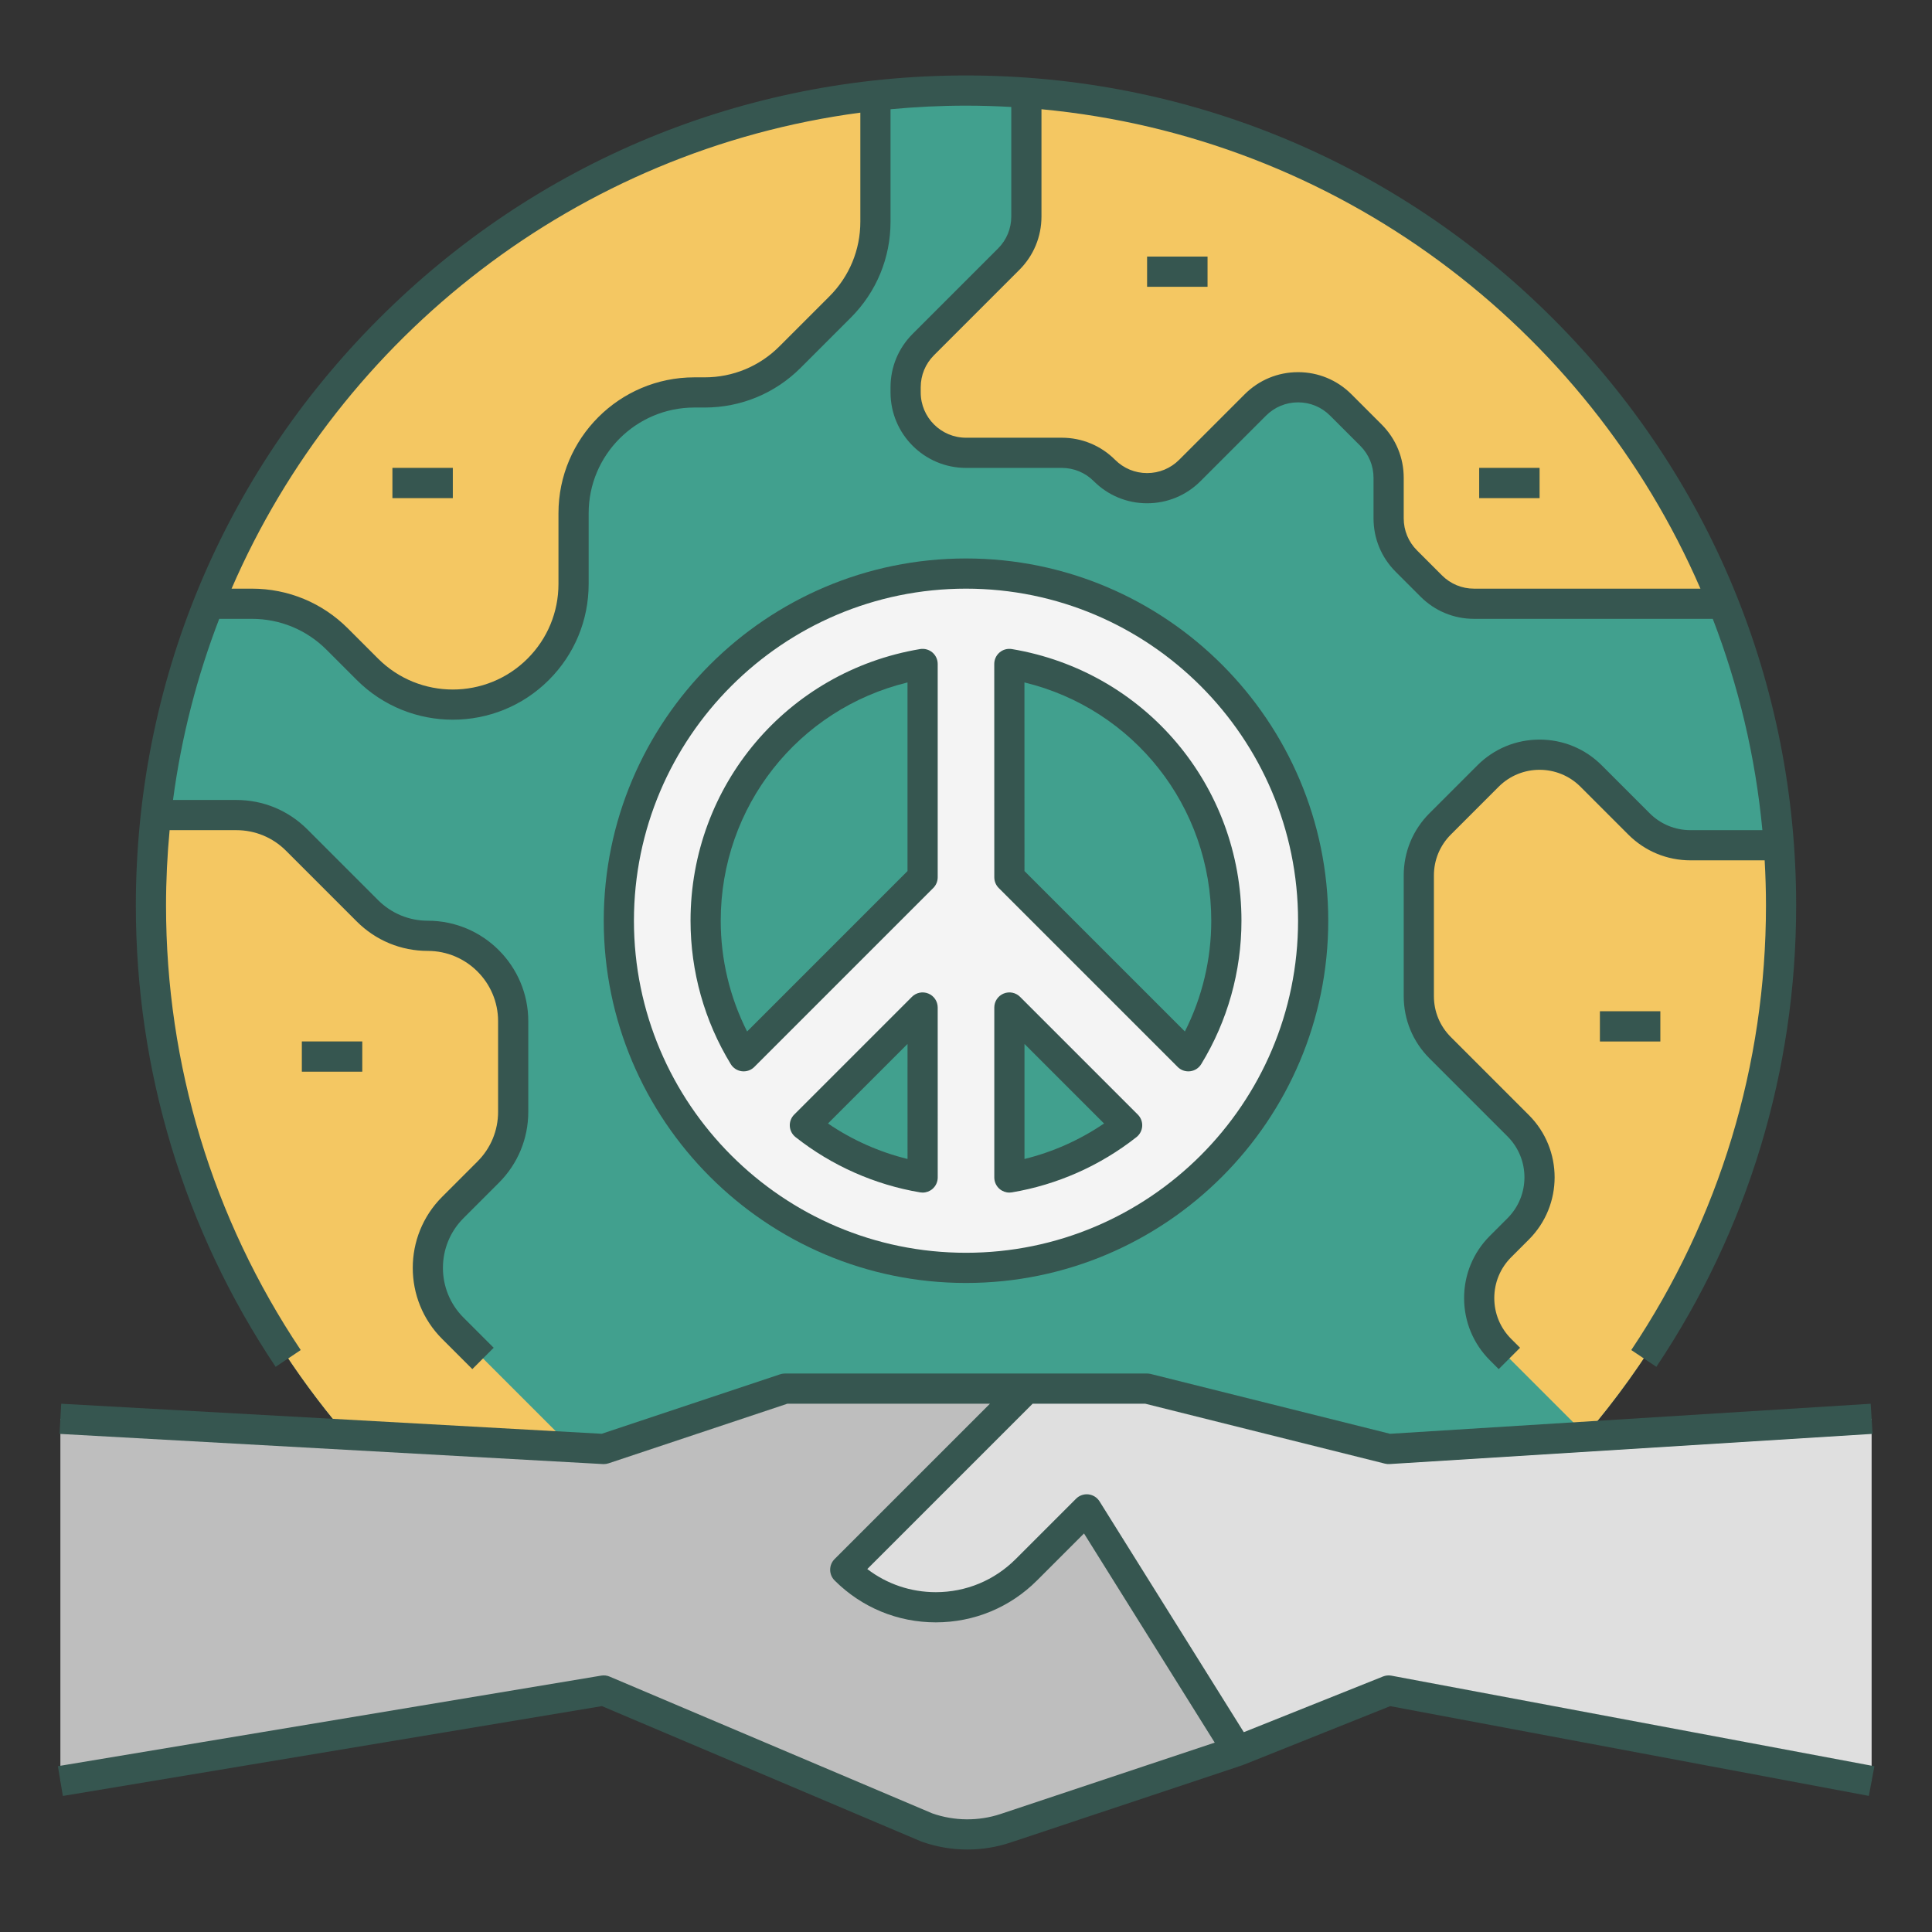
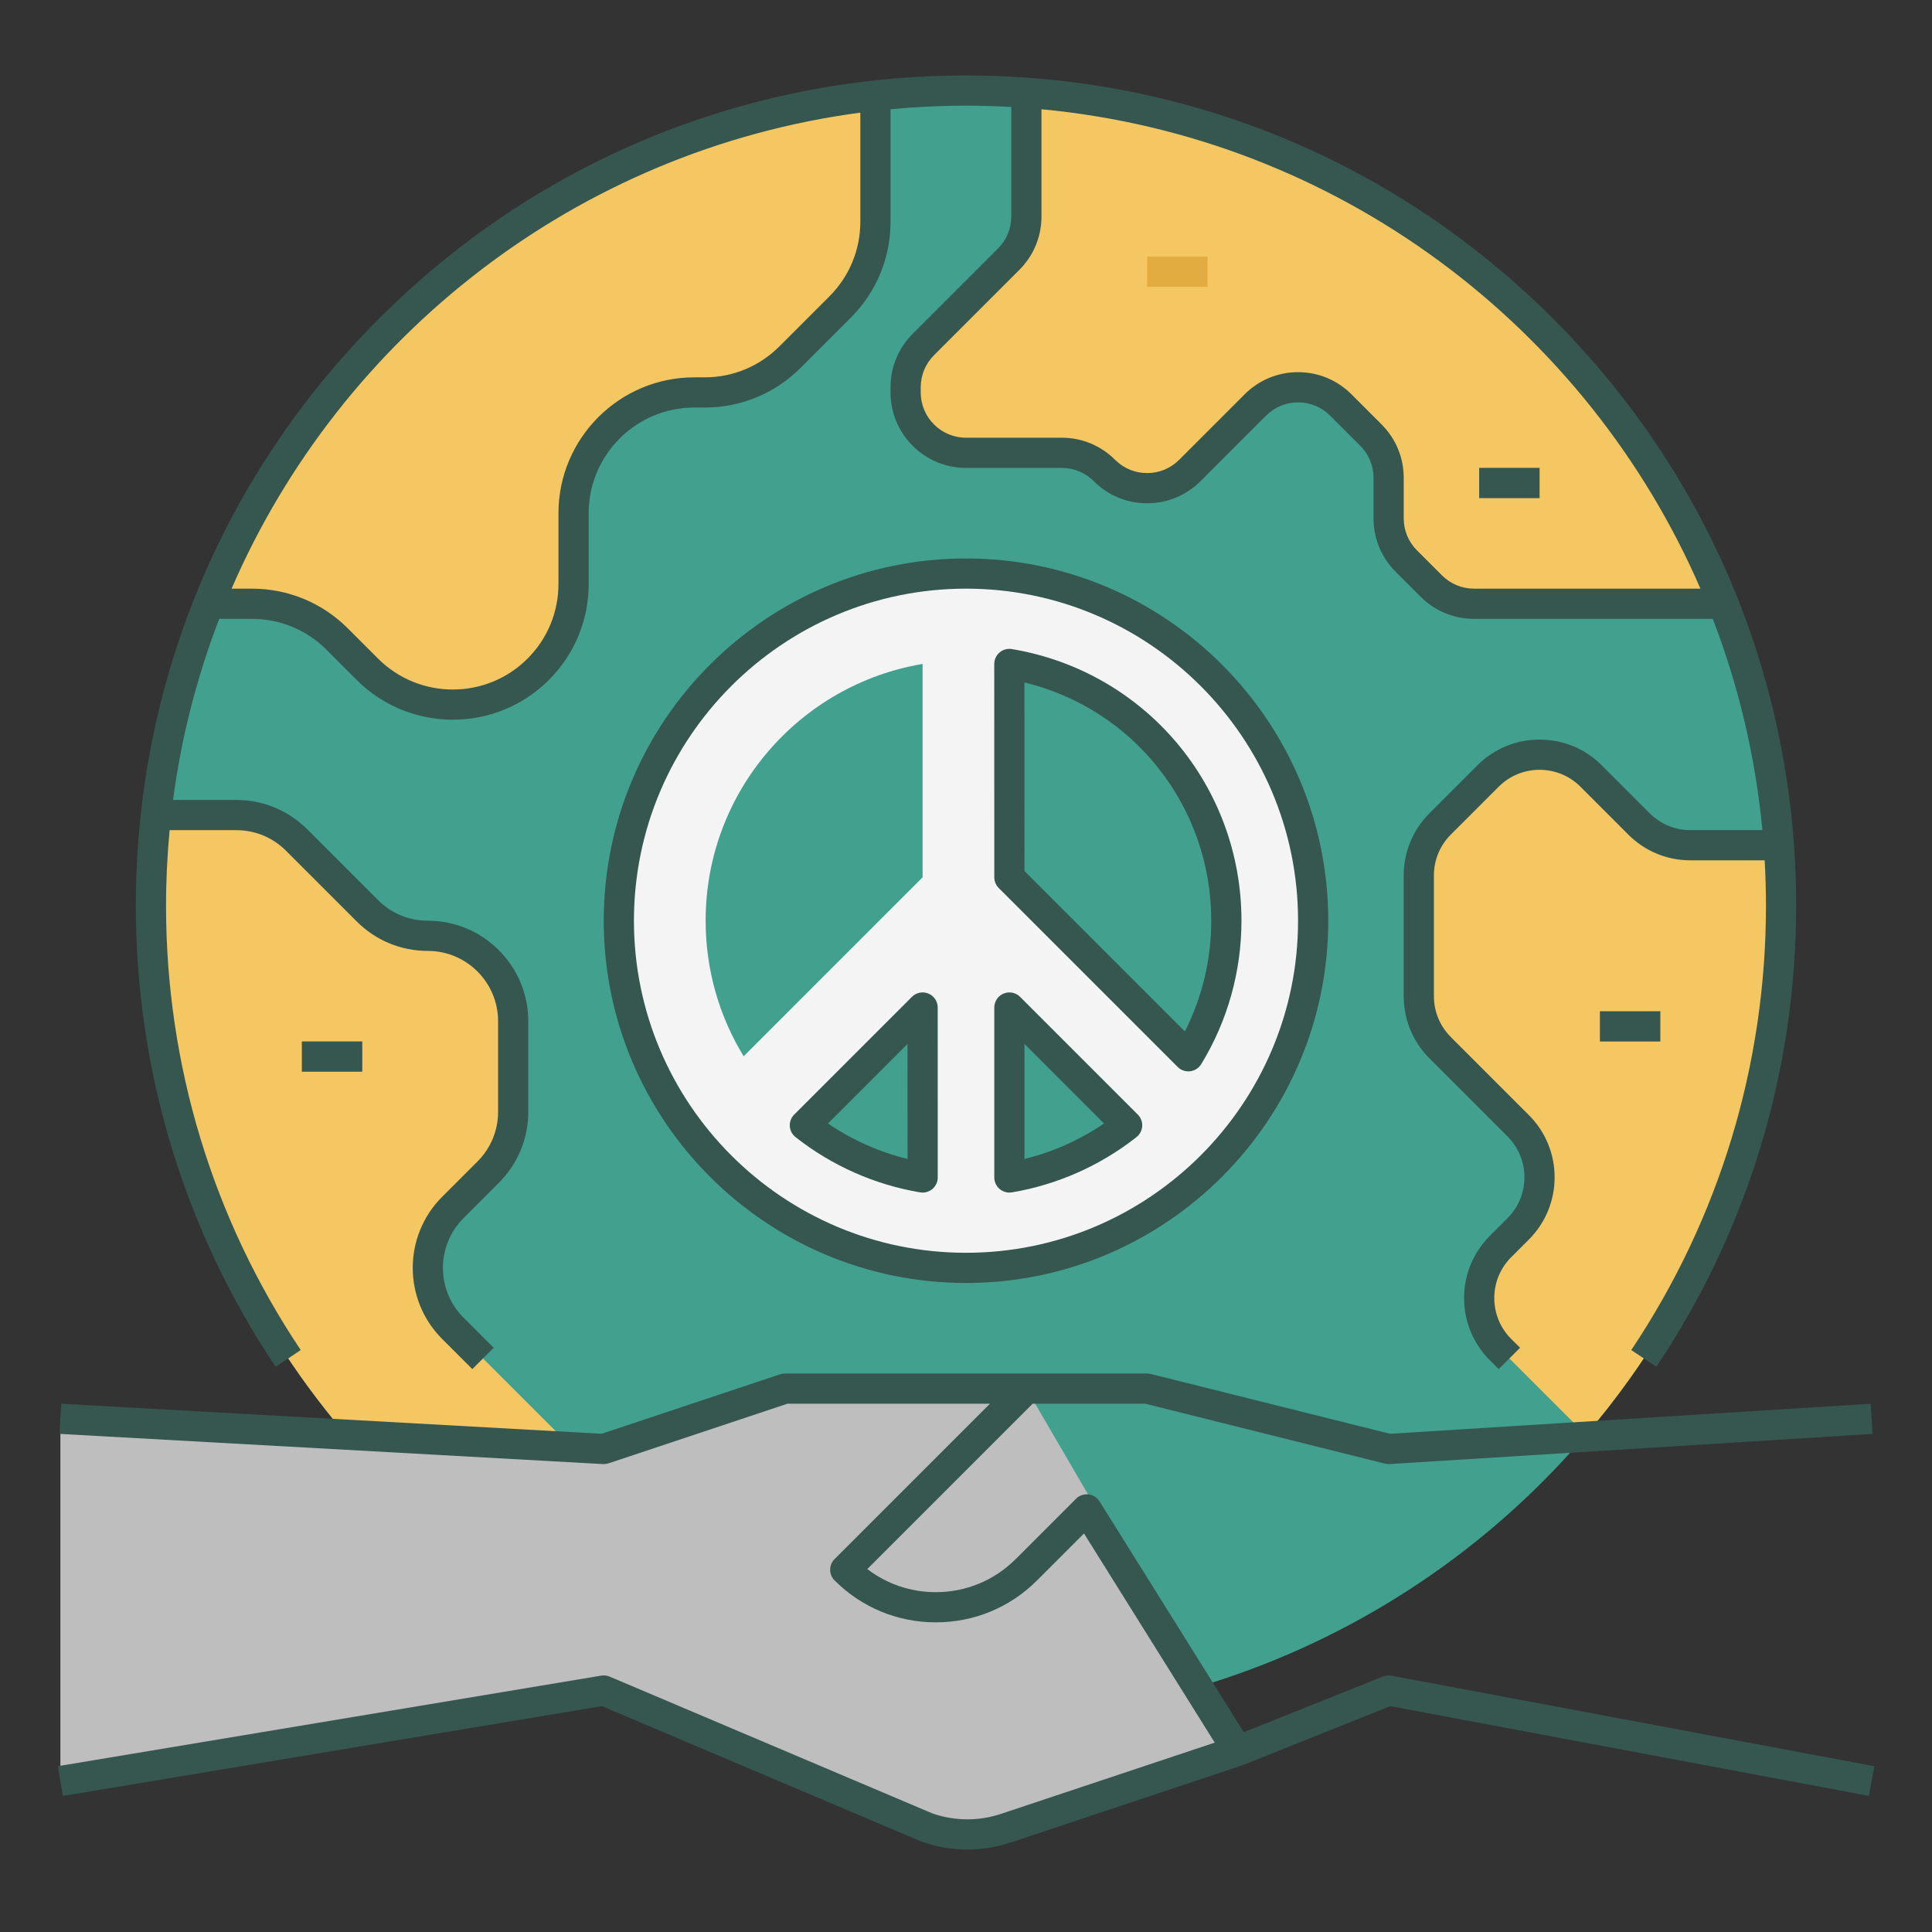
<svg xmlns="http://www.w3.org/2000/svg" width="800px" height="800px" viewBox="0 0 512 512">
  <rect x="0" y="0" width="512" height="512" fill="#333333" stroke="none" />
  <defs>
    <style>.e{fill:#f4c762;}.f{fill:#f4f4f4;}.g{fill:#bebebe;}.h{fill:#e2ac40;}.i{fill:#dfdfdf;}.j{fill:#41a08e;}.k{fill:#365650;}</style>
  </defs>
  <g id="a" />
  <g id="b" />
  <g id="c">
    <g>
      <circle class="j" cx="256" cy="240" r="216" />
      <path class="e" d="M434.343,218.343l-12.687-12.687c-7.542-7.542-19.771-7.542-27.313,0l-12.687,12.687c-3.622,3.622-5.657,8.534-5.657,13.657v32c0,5.122,2.035,10.035,5.657,13.657l20.687,20.687c7.542,7.542,7.542,19.771,0,27.313l-4.687,4.687c-3.622,3.622-5.657,8.534-5.657,13.657s2.035,10.035,5.657,13.657l22.6,22.6c32.256-37.739,51.743-86.719,51.743-140.257,0-5.382-.204-10.717-.591-16h-23.409c-5.122,0-10.035-2.035-13.657-5.657Z" />
      <path class="e" d="M272,24.591V57.373c0,4.243-1.686,8.313-4.687,11.314l-22.627,22.627c-3,3-4.686,7.07-4.686,11.314v1.373c0,8.836,7.164,16,16,16h25.373c4.244,0,8.313,1.686,11.314,4.686,6.248,6.248,16.379,6.248,22.627,0l17.373-17.373c6.248-6.248,16.379-6.248,22.627,0l8,8c3.001,3,4.687,7.07,4.687,11.314v10.745c0,4.243,1.686,8.313,4.687,11.314l6.627,6.627c3.001,3,7.07,4.686,11.314,4.686h66.064c-29.914-74.975-100.616-129.253-184.691-135.409Z" />
      <path class="e" d="M55.309,160h11.437c8.487,0,16.626,3.371,22.627,9.373l8,8c12.497,12.497,32.758,12.497,45.255,0,6.001-6.001,9.373-14.141,9.373-22.627v-18.745c0-17.673,14.327-32,32-32h2.745c8.487,0,16.626-3.372,22.627-9.373l13.255-13.255c6.001-6.001,9.373-14.141,9.373-22.627V25.334c-80.541,8.905-147.732,62.082-176.691,134.666Z" />
      <path class="e" d="M120,352c-8.836-8.837-8.836-23.164,0-32l9.373-9.373c4.243-4.244,6.627-9.999,6.627-16v-24c0-12.497-10.131-22.627-22.627-22.627-6.001,0-11.757-2.384-16-6.627l-18.745-18.745c-4.243-4.244-9.999-6.627-16-6.627h-21.293c-.871,7.882-1.334,15.886-1.334,24,0,84.806,48.882,158.183,120,193.53v-32.157c0-6.001-2.384-11.757-6.627-16l-33.373-33.373Z" />
      <path class="g" d="M272,368h-64l-48,16-144-8v96l144-24,85.597,36.285c6.74,2.407,14.092,2.485,20.882,.222l61.521-20.507-56-96Z" />
-       <path class="i" d="M368,384l-64-16h-32l-48,48c13.255,13.255,34.745,13.255,48,0l16-16,40,64,40-16,128,24v-96l-128,8Z" />
      <path class="f" d="M256,152c-50.81,0-92,41.19-92,92s41.19,92,92,92,92-41.19,92-92-41.19-92-92-92Zm-69,92c0-34.189,24.866-62.571,57.5-68.046l0,56.546-47.423,47.422c-6.393-10.464-10.077-22.763-10.077-35.922Zm26.299,54.203l31.201-31.203,.007,45.047c-11.652-1.954-22.314-6.828-31.208-13.844Zm54.201,13.843v-45.046l31.202,31.203c-8.892,7.015-19.552,11.888-31.202,13.843Zm47.423-32.124l-47.423-47.422-.012-56.548c32.64,5.47,57.512,33.854,57.512,68.048,0,13.16-3.684,25.459-10.077,35.922Z" />
-       <rect class="h" height="8" width="16" x="104" y="124" />
      <rect class="h" height="8" width="16" x="80" y="276" />
      <rect class="h" height="8" width="16" x="424" y="268" />
      <rect class="h" height="8" width="16" x="392" y="124" />
      <rect class="h" height="8" width="16" x="304" y="68" />
      <path class="k" d="M368.737,444.068c-.746-.14-1.517-.063-2.223,.218l-36.896,14.758-38.228-61.164c-.646-1.033-1.728-1.716-2.939-1.854-1.201-.135-2.419,.283-3.28,1.146l-16,16c-5.655,5.655-13.175,8.77-21.172,8.77-6.648,0-12.966-2.152-18.157-6.128l43.814-43.813h29.851l63.522,15.881c.398,.099,.808,.136,1.219,.111l128-8-.498-7.984-127.382,7.961-63.399-15.85c-.316-.079-.643-.119-.97-.119h-96c-.43,0-.857,.069-1.265,.205l-47.276,15.759-143.237-7.958-.443,7.988,144,8c.074,.004,.147,.006,.222,.006,.43,0,.856-.069,1.265-.205l47.385-15.795h53.694l-41.172,41.172c-1.562,1.562-1.562,4.095,0,5.656,7.166,7.166,16.693,11.113,26.828,11.113s19.662-3.947,26.828-11.113l12.444-12.444,34.643,55.428-56.701,18.9c-5.88,1.96-12.325,1.901-18.166-.156l-85.487-36.238c-.699-.296-1.472-.389-2.219-.263L15.343,468.055l1.314,7.891,142.853-23.809,84.526,35.831c.071,.03,.144,.059,.217,.084,3.896,1.392,8.003,2.088,12.111,2.088,3.851,0,7.702-.612,11.38-1.838l61.521-20.507-.004-.013c.075-.025,.151-.038,.225-.068l38.921-15.568,126.856,23.786,1.475-7.863-128-24Z" />
      <path class="k" d="M79.697,357.775c-23.354-34.889-35.697-75.614-35.697-117.775,0-6.745,.331-13.414,.95-20h17.677c4.976,0,9.653,1.938,13.172,5.455l18.746,18.746c5.028,5.029,11.716,7.799,18.828,7.799,10.271,0,18.627,8.356,18.627,18.627v24c0,4.976-1.938,9.653-5.455,13.172l-9.373,9.373c-10.382,10.382-10.382,27.274,0,37.656l8,8,5.656-5.656-8-8c-7.263-7.263-7.263-19.081,0-26.344l9.373-9.373c5.029-5.028,7.799-11.716,7.799-18.828v-24c0-14.683-11.944-26.627-26.627-26.627-4.976,0-9.653-1.938-13.172-5.455l-18.746-18.746c-5.028-5.029-11.716-7.799-18.828-7.799h-16.775c2.212-16.686,6.374-32.763,12.245-48h8.648c7.479,0,14.511,2.913,19.8,8.201l8,8c7.018,7.019,16.236,10.527,25.455,10.527s18.438-3.509,25.455-10.527c6.8-6.8,10.545-15.84,10.545-25.456v-18.745c0-15.439,12.561-28,28-28h2.745c9.616,0,18.656-3.745,25.456-10.545l13.254-13.254c6.8-6.8,10.545-15.84,10.545-25.456V28.95c6.586-.619,13.255-.95,20-.95,4.028,0,8.027,.124,12,.347v29.026c0,3.205-1.248,6.219-3.515,8.485l-22.627,22.627c-3.778,3.777-5.858,8.8-5.858,14.142v1.373c0,11.028,8.972,20,20,20h25.373c3.205,0,6.219,1.248,8.485,3.515,3.777,3.777,8.8,5.858,14.142,5.858s10.364-2.081,14.142-5.858l17.373-17.373c2.267-2.266,5.28-3.515,8.485-3.515s6.219,1.249,8.485,3.515l8,8c2.267,2.267,3.515,5.28,3.515,8.485v10.746c0,5.342,2.08,10.364,5.858,14.142l6.627,6.627c3.777,3.778,8.8,5.858,14.142,5.858h63.276c6.804,17.658,11.309,36.446,13.147,56h-19.05c-4.091,0-7.937-1.593-10.829-4.485l-12.686-12.686c-4.403-4.404-10.258-6.829-16.485-6.829s-12.082,2.425-16.485,6.829l-12.686,12.686c-4.404,4.403-6.829,10.258-6.829,16.485v32c0,6.228,2.425,12.082,6.829,16.485l20.686,20.686c5.971,5.972,5.971,15.687,0,21.658l-4.686,4.686c-4.404,4.403-6.829,10.258-6.829,16.485s2.425,12.082,6.829,16.485l2.343,2.343,5.656-5.656-2.343-2.343c-2.893-2.893-4.485-6.738-4.485-10.829s1.593-7.937,4.485-10.829l4.686-4.686c9.091-9.09,9.091-23.881,0-32.971l-20.686-20.686c-2.893-2.893-4.485-6.738-4.485-10.829v-32c0-4.091,1.593-7.937,4.485-10.829l12.686-12.686c5.971-5.971,15.688-5.971,21.658,0l12.686,12.686c4.403,4.404,10.258,6.829,16.485,6.829h19.653c.223,3.973,.347,7.972,.347,12,0,42.161-12.344,82.887-35.697,117.775l6.648,4.449c24.237-36.209,37.049-78.474,37.049-122.225,0-58.765-22.884-114.012-64.437-155.563-41.552-41.553-96.799-64.437-155.563-64.437s-114.012,22.884-155.563,64.437C58.884,125.988,36,181.235,36,240c0,43.751,12.812,86.016,37.049,122.225l6.648-4.449ZM450.631,156h-60.004c-3.205,0-6.219-1.248-8.485-3.515l-6.627-6.627c-2.267-2.267-3.515-5.28-3.515-8.485v-10.746c0-5.342-2.08-10.364-5.858-14.142l-8-8c-3.777-3.777-8.8-5.858-14.142-5.858s-10.364,2.081-14.142,5.858l-17.373,17.373c-2.267,2.266-5.28,3.515-8.485,3.515s-6.219-1.249-8.485-3.515c-3.777-3.778-8.8-5.858-14.142-5.858h-25.373c-6.617,0-12-5.383-12-12v-1.373c0-3.205,1.248-6.219,3.515-8.485l22.627-22.627c3.778-3.777,5.858-8.8,5.858-14.142V28.95c78.429,7.374,144.562,57.647,174.631,127.05ZM228,29.852v28.893c0,7.479-2.913,14.511-8.201,19.8l-13.254,13.254c-5.289,5.288-12.32,8.201-19.8,8.201h-2.745c-19.851,0-36,16.149-36,36v18.745c0,7.479-2.913,14.511-8.201,19.8-10.918,10.916-28.68,10.916-39.598,0l-8-8c-6.8-6.8-15.84-10.545-25.456-10.545h-5.376C90.41,88.969,153.09,39.78,228,29.852Z" />
      <path class="k" d="M256,148c-52.935,0-96,43.065-96,96s43.065,96,96,96,96-43.065,96-96-43.065-96-96-96Zm0,184c-48.523,0-88-39.477-88-88s39.477-88,88-88,88,39.477,88,88-39.477,88-88,88Z" />
-       <path class="k" d="M248.5,232.5v-56.546c0-1.177-.518-2.293-1.416-3.054-.897-.759-2.082-1.082-3.246-.892-35.252,5.914-60.838,36.19-60.838,71.991,0,13.447,3.688,26.591,10.664,38.009,.639,1.046,1.723,1.741,2.94,1.886,.158,.02,.315,.028,.473,.028,1.055,0,2.074-.417,2.828-1.172l47.423-47.423c.75-.75,1.172-1.768,1.172-2.828Zm-8-1.657l-42.51,42.511c-4.586-9.055-6.99-19.104-6.99-29.354,0-30.276,20.548-56.115,49.5-63.146v49.988Z" />
      <path class="k" d="M268.149,172.007c-1.168-.191-2.348,.132-3.245,.893-.898,.76-1.416,1.877-1.416,3.054l.012,56.548c0,1.061,.422,2.077,1.172,2.827l47.423,47.422c.754,.755,1.773,1.172,2.828,1.172,.157,0,.314-.009,.473-.028,1.218-.145,2.301-.84,2.94-1.886,6.977-11.417,10.664-24.56,10.664-38.008,0-35.807-25.592-66.084-60.851-71.993Zm45.86,101.346l-42.51-42.51-.011-49.991c28.958,7.026,49.511,32.866,49.511,63.148,0,10.25-2.404,20.299-6.99,29.353Z" />
      <path class="k" d="M246.03,263.305c-1.497-.62-3.216-.276-4.358,.867l-31.201,31.203c-.809,.808-1.232,1.923-1.165,3.062,.067,1.141,.619,2.198,1.516,2.906,9.595,7.569,21.015,12.635,33.024,14.648,.22,.036,.441,.055,.661,.055,.939,0,1.856-.331,2.584-.947,.898-.76,1.416-1.877,1.416-3.054l-.007-45.047c0-1.617-.975-3.076-2.47-3.694Zm-26.608,34.433l21.08-21.081,.004,30.484c-7.511-1.842-14.674-5.036-21.084-9.403Z" />
      <path class="k" d="M270.328,264.172c-1.143-1.144-2.864-1.487-4.358-.867-1.495,.619-2.47,2.077-2.47,3.695v45.046c0,1.177,.518,2.293,1.416,3.054,.728,.615,1.645,.946,2.584,.946,.22,0,.441-.019,.662-.055,12.005-2.014,23.423-7.079,33.018-14.647,.896-.708,1.448-1.766,1.516-2.905,.067-1.141-.356-2.256-1.165-3.063l-31.202-31.203Zm1.172,42.968v-30.482l21.079,21.08c-6.41,4.366-13.57,7.56-21.079,9.402Z" />
-       <rect class="k" height="8" width="16" x="104" y="124" />
      <rect class="k" height="8" width="16" x="80" y="276" />
      <rect class="k" height="8" width="16" x="424" y="268" />
      <rect class="k" height="8" width="16" x="392" y="124" />
-       <rect class="k" height="8" width="16" x="304" y="68" />
    </g>
  </g>
  <g id="d" />
</svg>